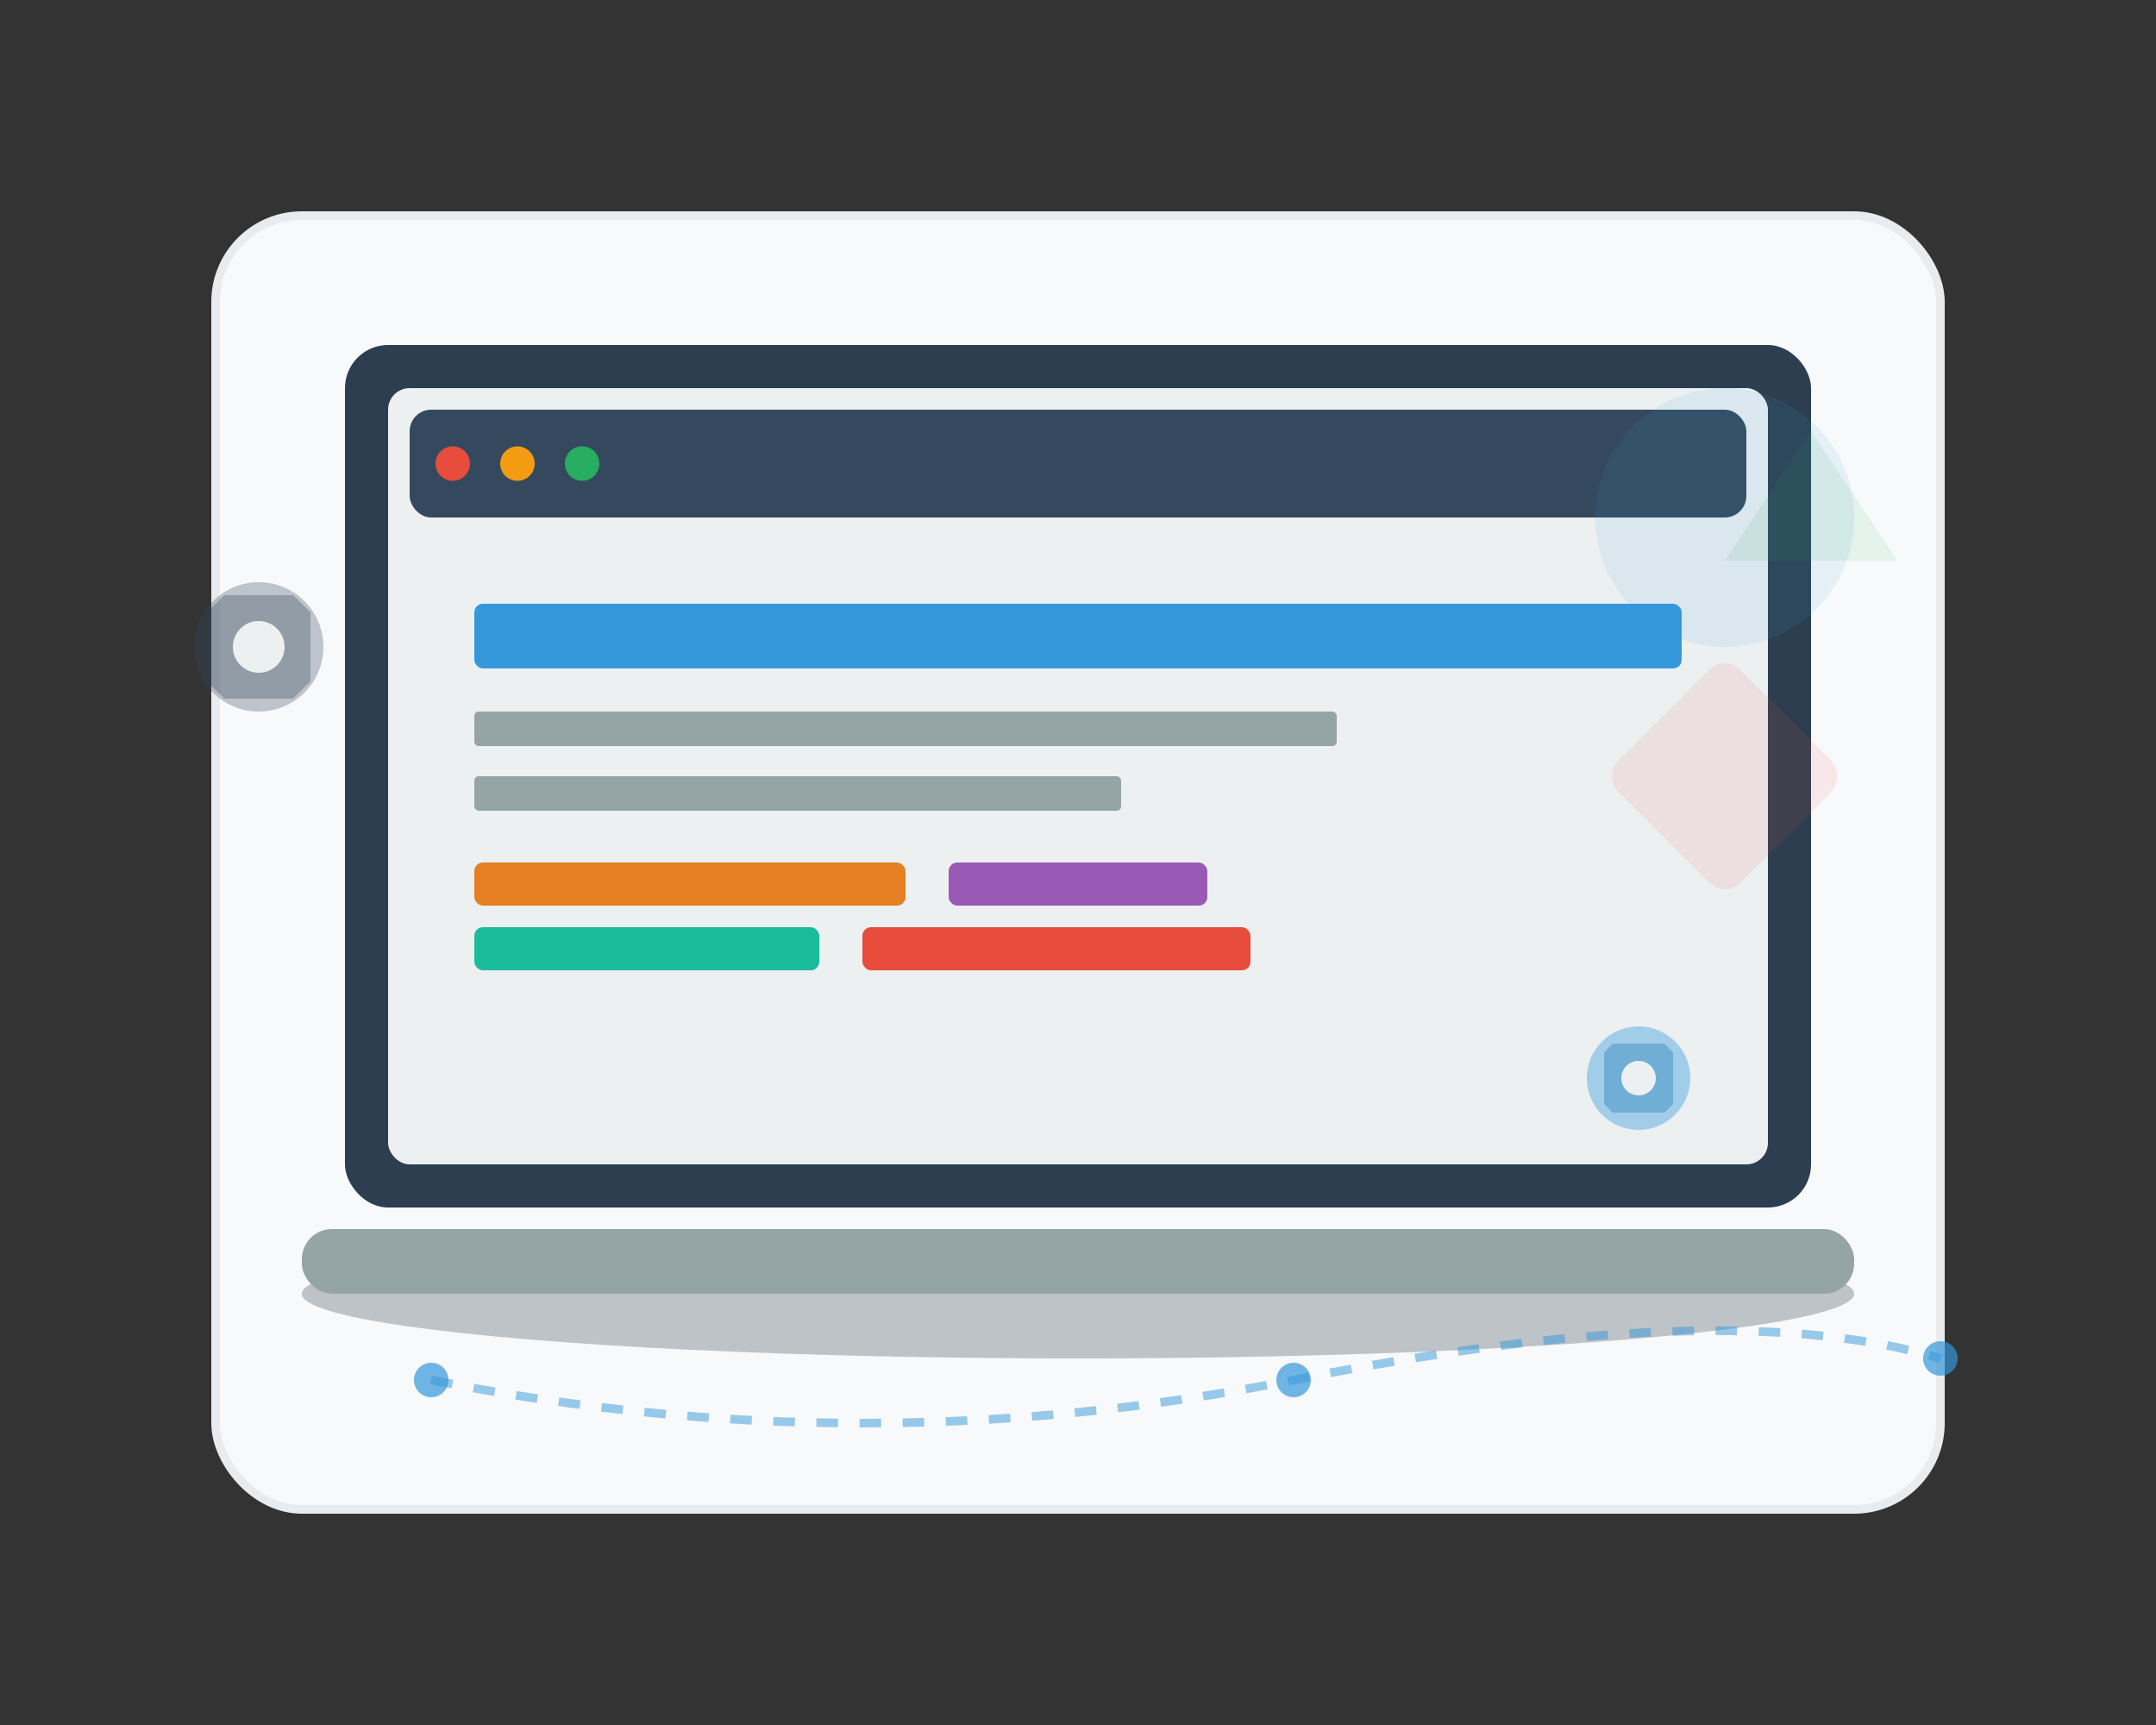
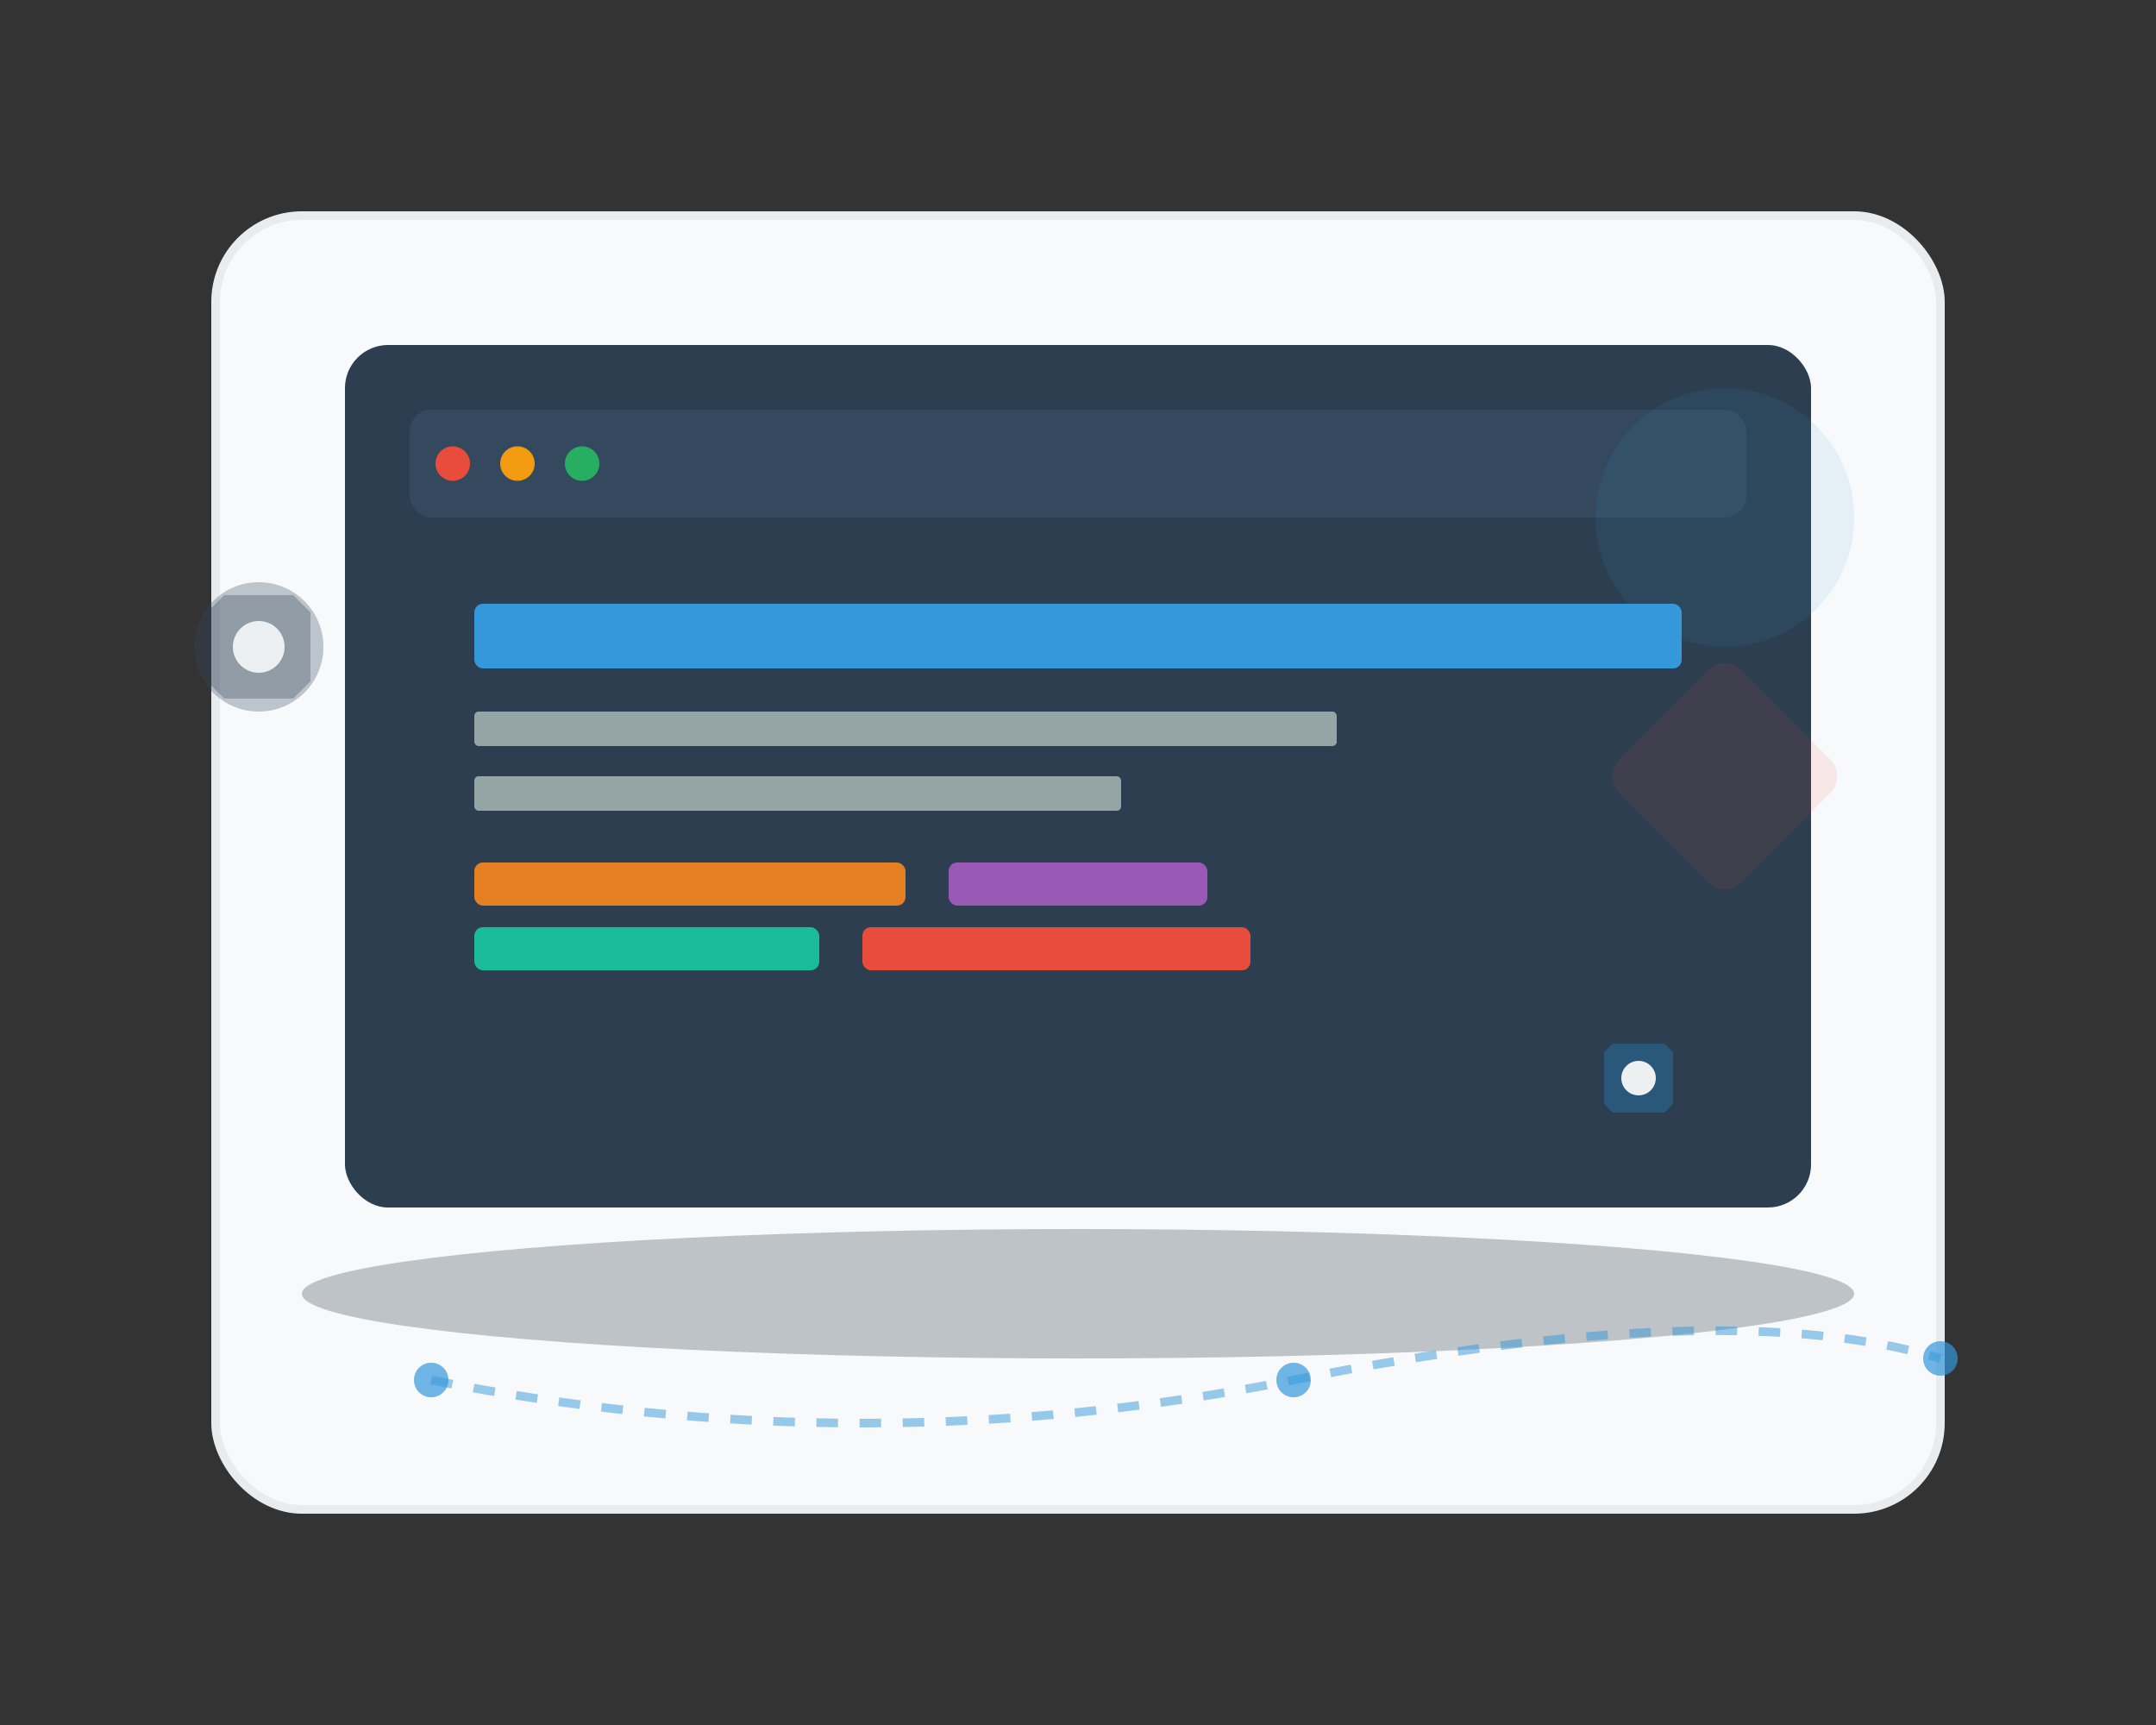
<svg xmlns="http://www.w3.org/2000/svg" width="500" height="400" viewBox="0 0 500 400" fill="none">
  <rect x="0" y="0" width="500" height="400" fill="#333333" stroke="none" />
  <rect x="50" y="50" width="400" height="300" rx="20" fill="#f8f9fa" stroke="#e9ecef" stroke-width="2" />
  <rect x="80" y="80" width="340" height="200" rx="10" fill="#2c3e50" />
-   <rect x="90" y="90" width="320" height="180" rx="5" fill="#ecf0f1" />
  <rect x="95" y="95" width="310" height="25" fill="#34495e" rx="5" />
  <circle cx="105" cy="107.5" r="4" fill="#e74c3c" />
  <circle cx="120" cy="107.5" r="4" fill="#f39c12" />
  <circle cx="135" cy="107.5" r="4" fill="#27ae60" />
  <rect x="110" y="140" width="280" height="15" fill="#3498db" rx="2" />
  <rect x="110" y="165" width="200" height="8" fill="#95a5a6" rx="1" />
  <rect x="110" y="180" width="150" height="8" fill="#95a5a6" rx="1" />
  <rect x="110" y="200" width="100" height="10" fill="#e67e22" rx="2" />
  <rect x="220" y="200" width="60" height="10" fill="#9b59b6" rx="2" />
  <rect x="110" y="215" width="80" height="10" fill="#1abc9c" rx="2" />
  <rect x="200" y="215" width="90" height="10" fill="#e74c3c" rx="2" />
  <ellipse cx="250" cy="300" rx="180" ry="15" fill="#bdc3c7" />
-   <rect x="70" y="285" width="360" height="15" fill="#95a5a6" rx="7" />
  <circle cx="400" cy="120" r="30" fill="#3498db" opacity="0.1" />
  <rect x="380" y="160" width="40" height="40" fill="#e74c3c" opacity="0.1" rx="5" transform="rotate(45 400 180)" />
-   <polygon points="420,100 440,130 400,130" fill="#27ae60" opacity="0.1" />
  <g transform="translate(60, 150)">
    <circle cx="0" cy="0" r="15" fill="#34495e" opacity="0.3" />
    <path d="M-12,-8 L-8,-12 L8,-12 L12,-8 L12,8 L8,12 L-8,12 L-12,8 Z" fill="#2c3e50" opacity="0.3" />
    <circle cx="0" cy="0" r="6" fill="#ecf0f1" />
  </g>
  <g transform="translate(380, 250)">
-     <circle cx="0" cy="0" r="12" fill="#3498db" opacity="0.4" />
    <path d="M-8,-6 L-6,-8 L6,-8 L8,-6 L8,6 L6,8 L-6,8 L-8,6 Z" fill="#2980b9" opacity="0.4" />
    <circle cx="0" cy="0" r="4" fill="#ecf0f1" />
  </g>
  <path d="M100 320 Q200 340 300 320 T450 315" stroke="#3498db" stroke-width="2" fill="none" opacity="0.5" stroke-dasharray="5,5" />
  <circle cx="100" cy="320" r="4" fill="#3498db" opacity="0.7" />
  <circle cx="300" cy="320" r="4" fill="#3498db" opacity="0.7" />
  <circle cx="450" cy="315" r="4" fill="#3498db" opacity="0.7" />
</svg>